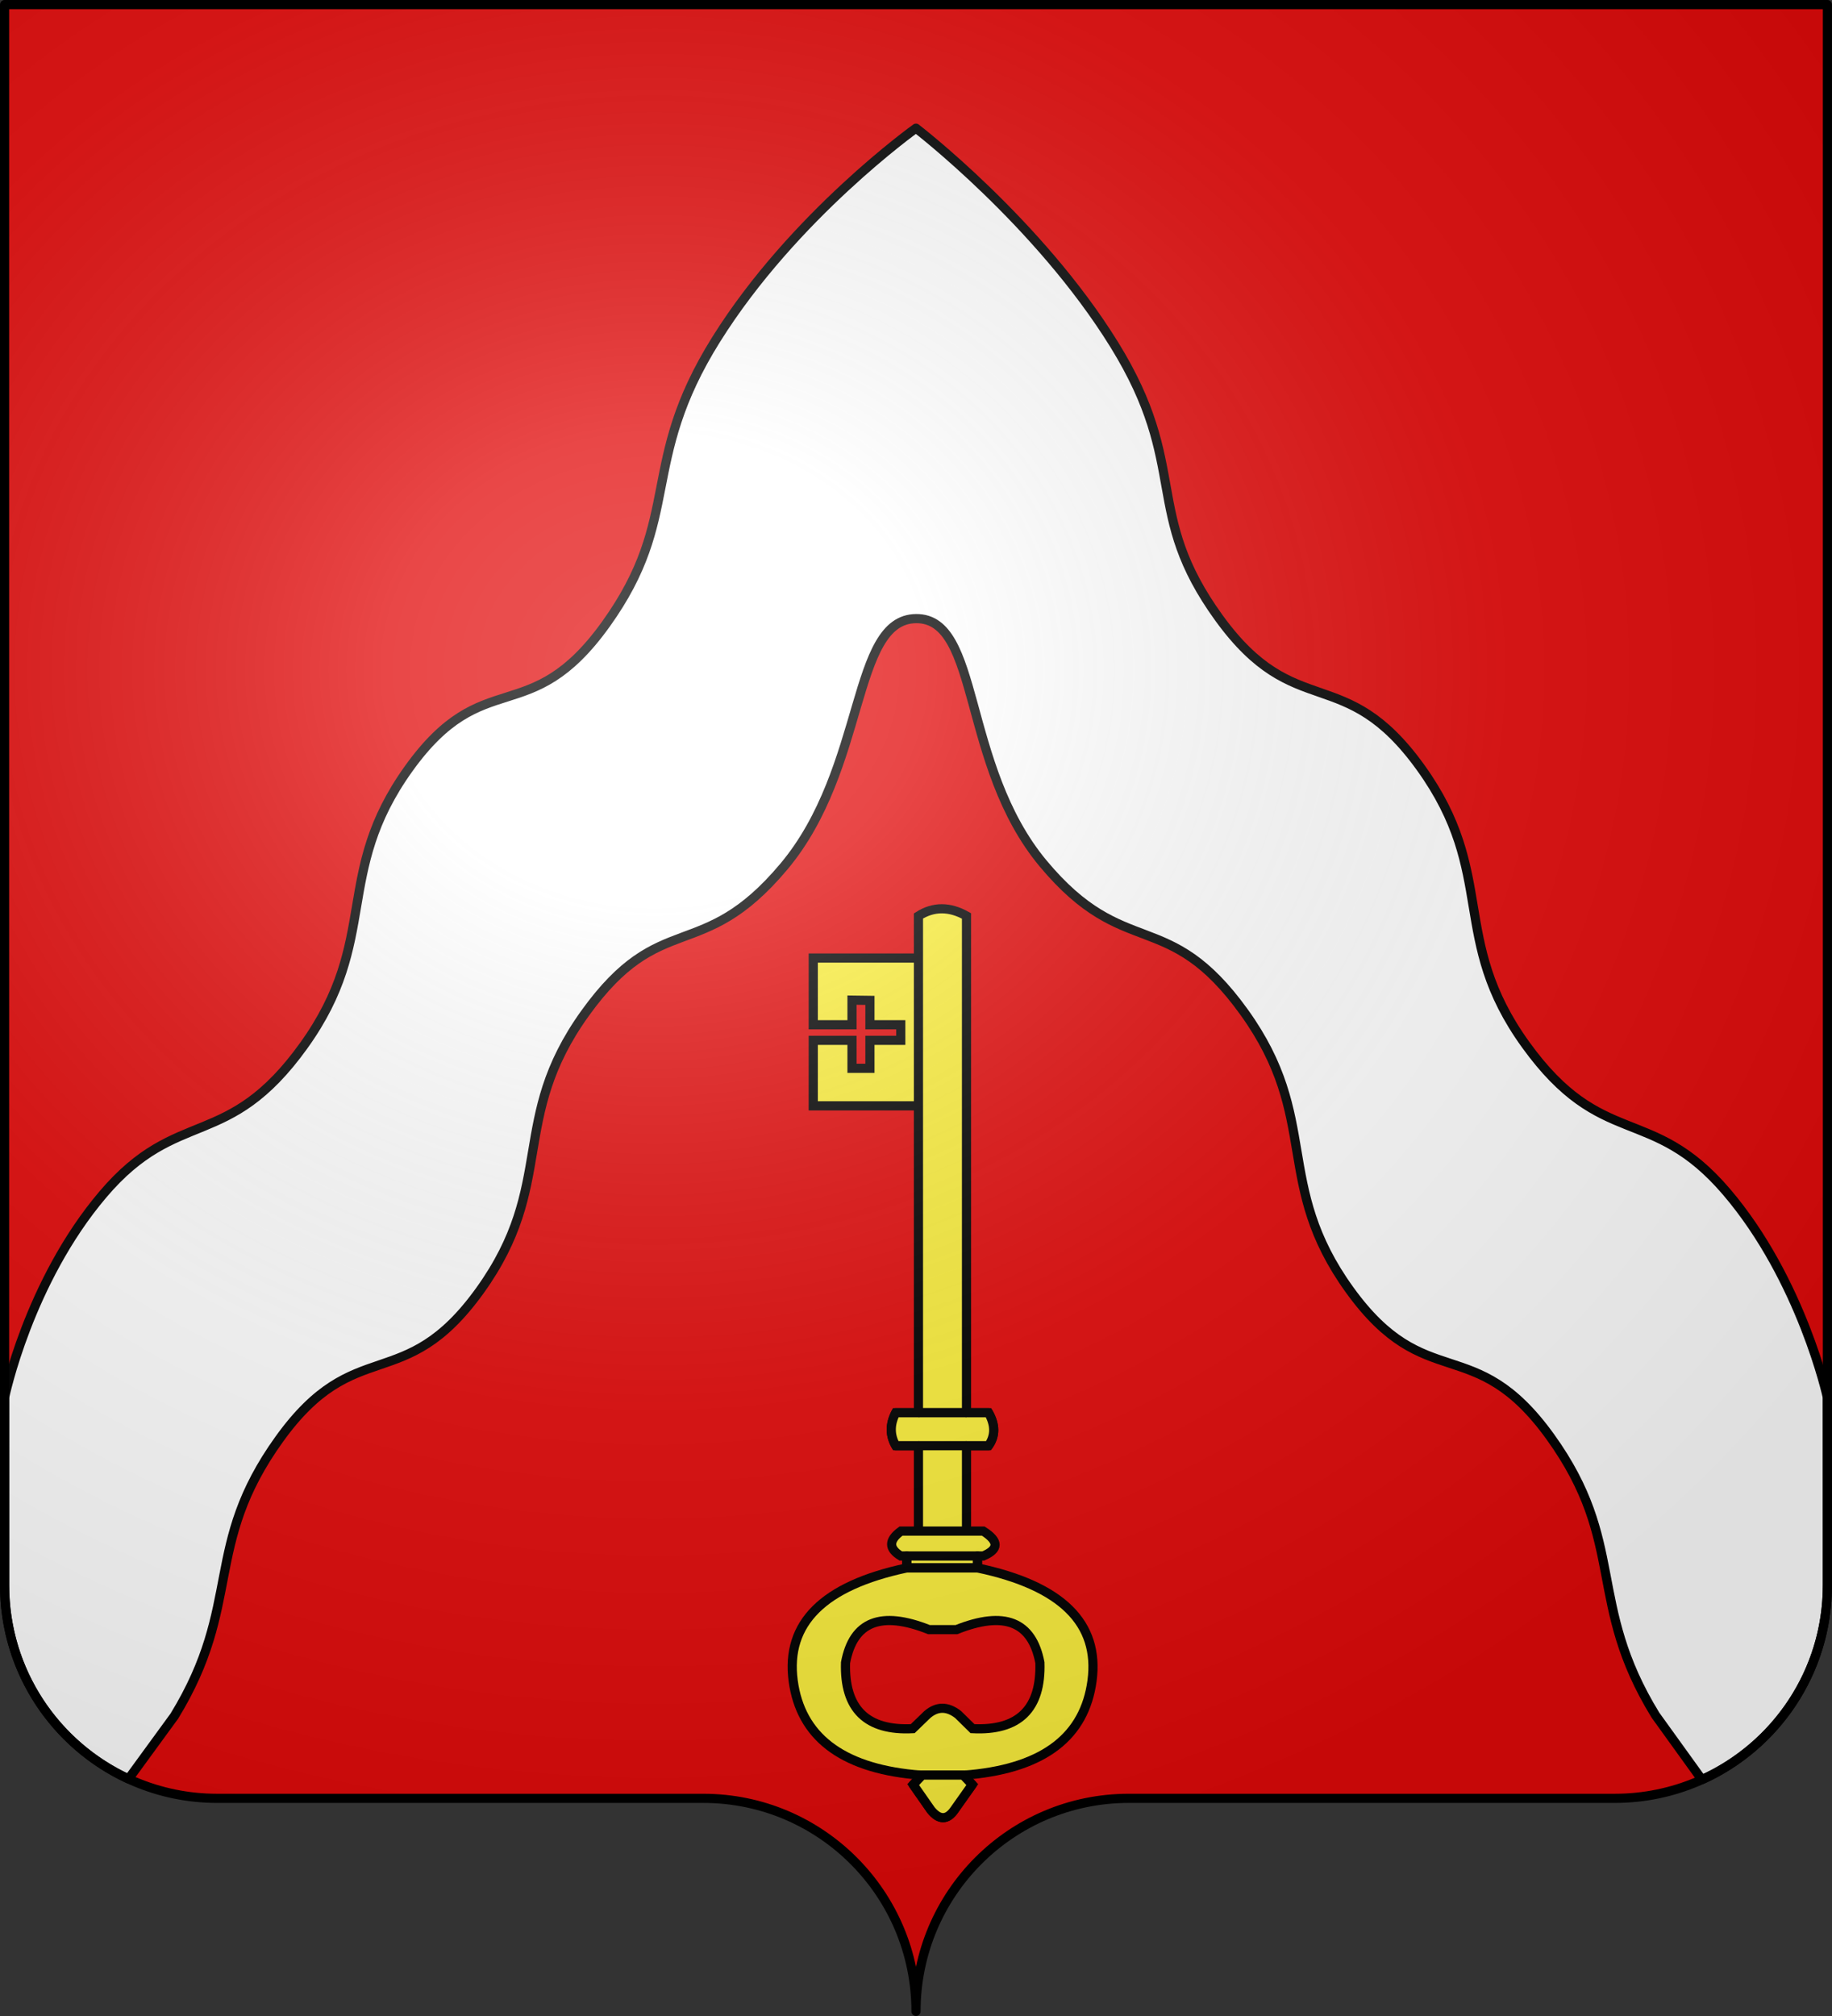
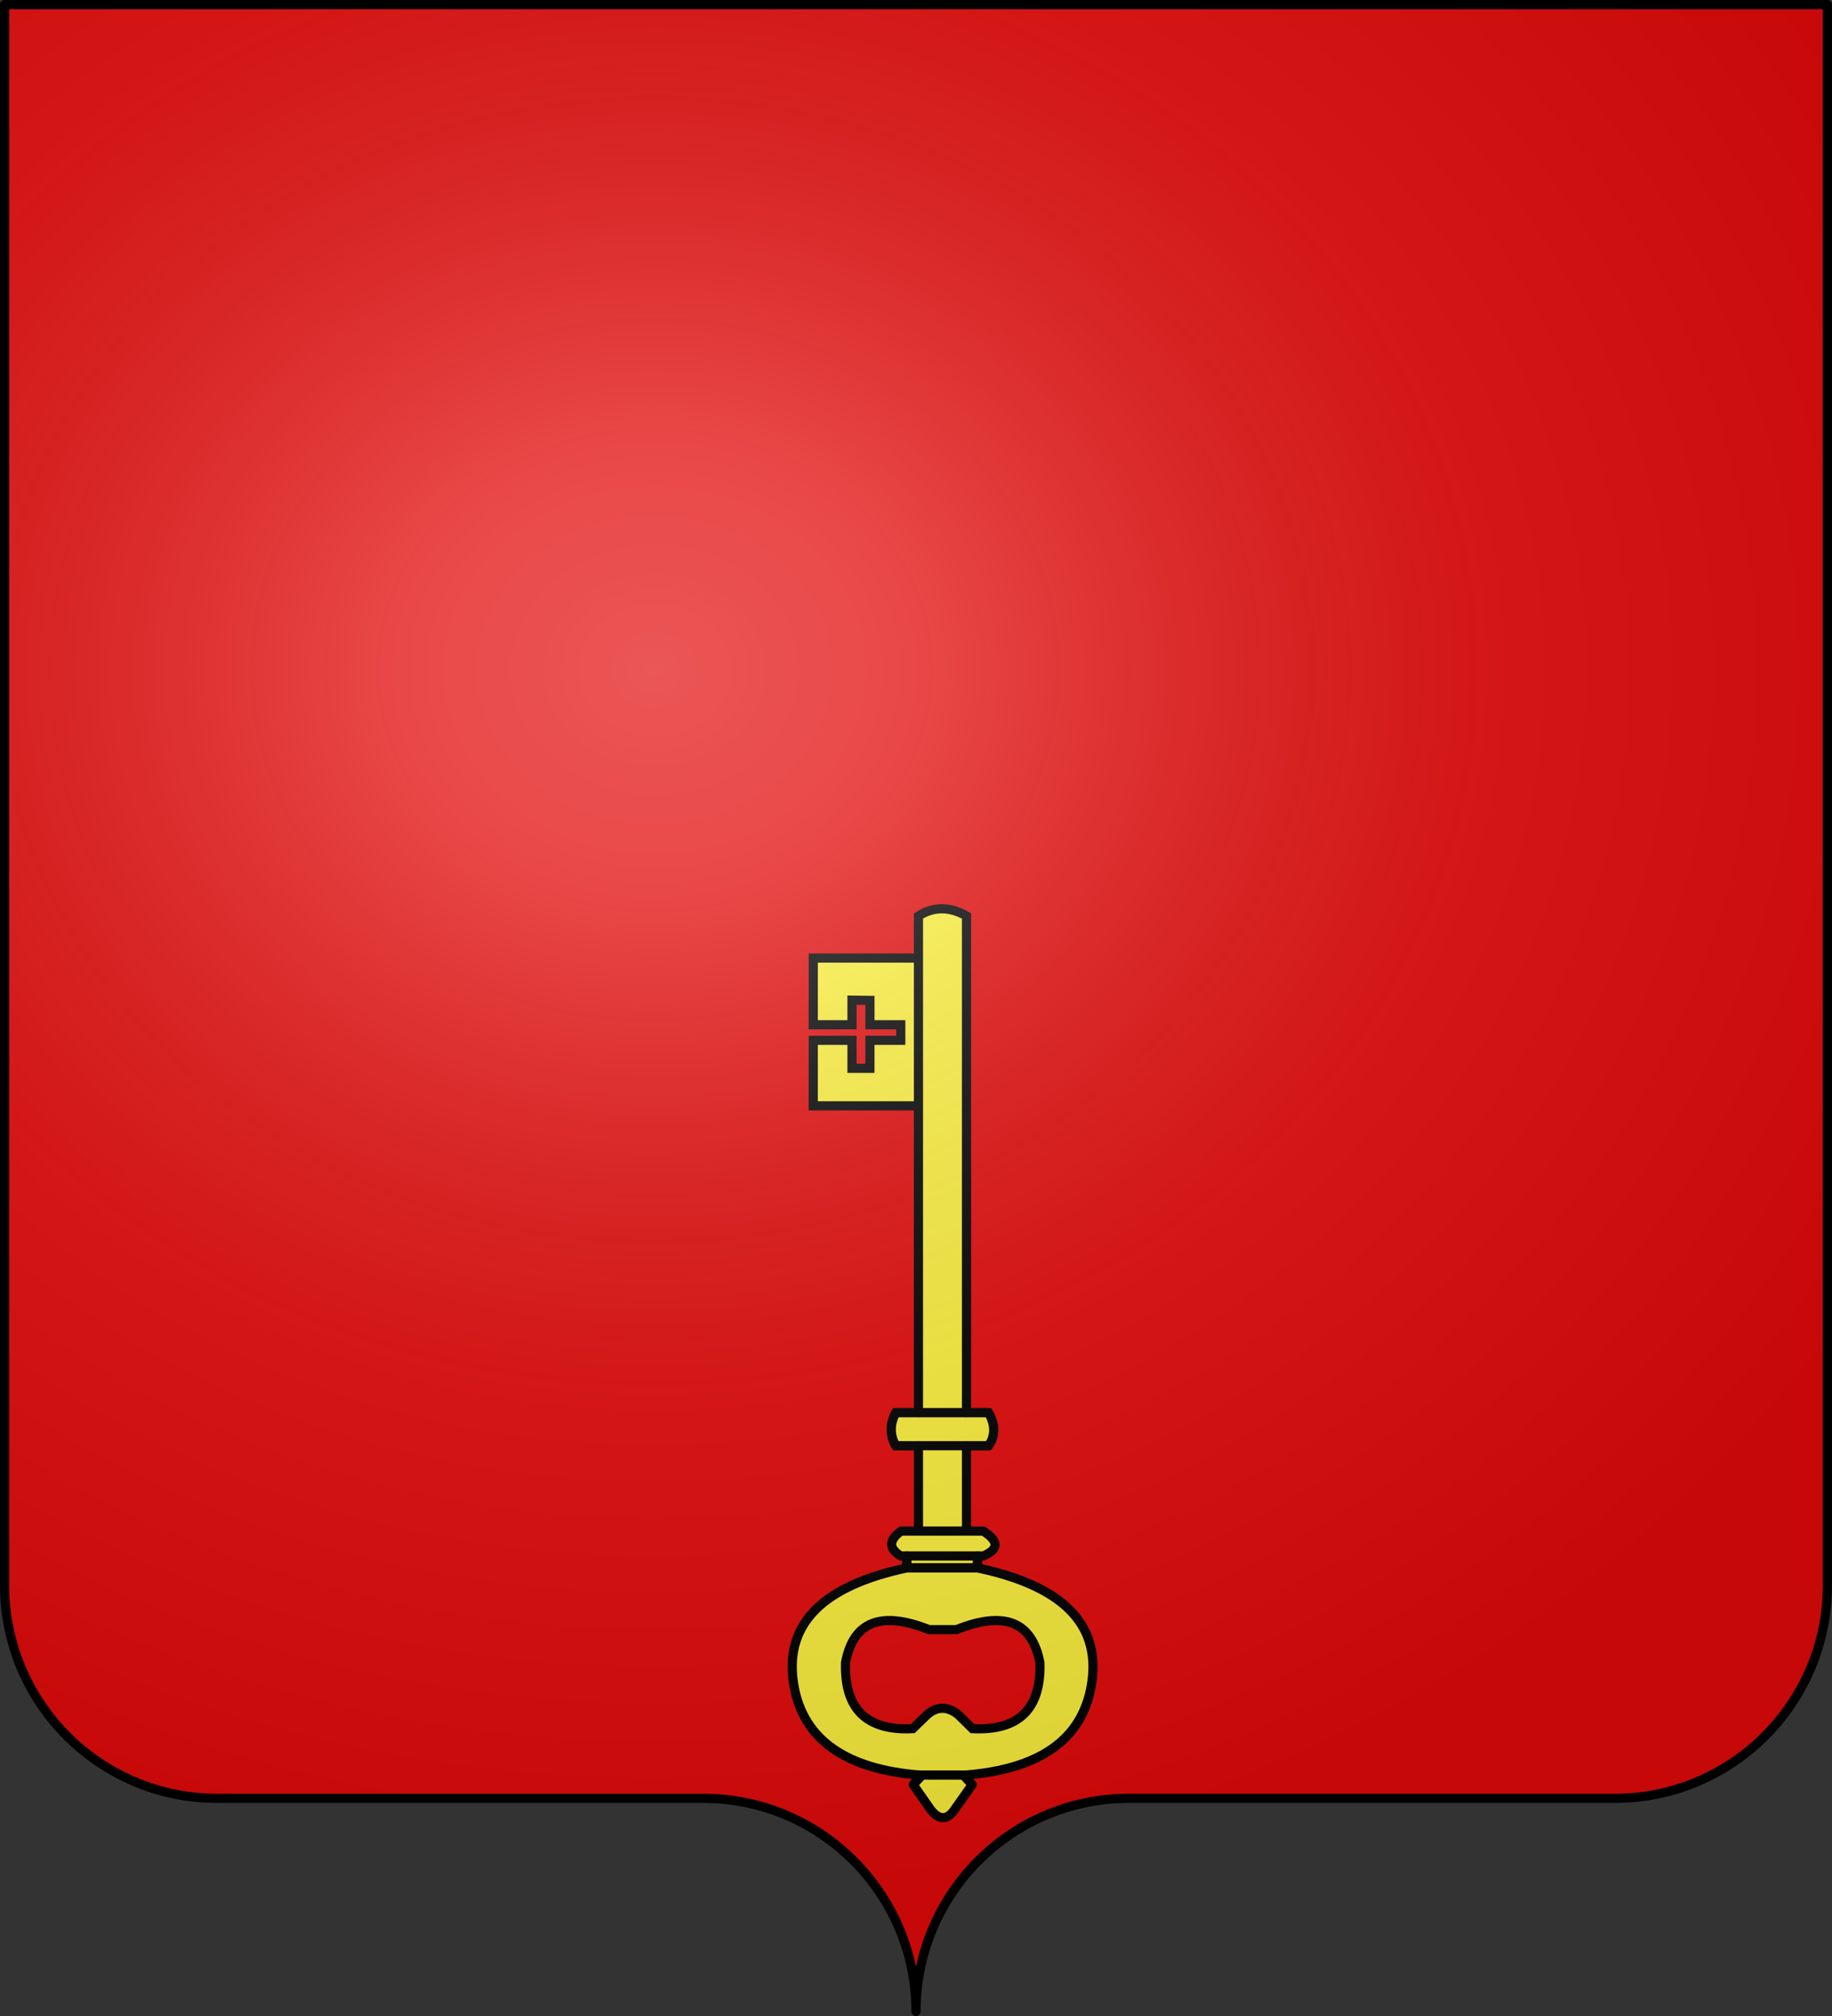
<svg xmlns="http://www.w3.org/2000/svg" xmlns:xlink="http://www.w3.org/1999/xlink" width="600.003" height="660" version="1.0">
  <rect width="100%" height="100%" fill="#333333" stroke="none" />
  <desc>Flag of Canton of Valais (Wallis)</desc>
  <defs>
    <radialGradient xlink:href="#a" id="b" cx="285.186" cy="200.448" r="300" fx="285.186" fy="200.448" gradientTransform="matrix(1.551 0 0 1.35 -152.894 151.099)" gradientUnits="userSpaceOnUse" />
    <linearGradient id="a">
      <stop offset="0" style="stop-color:white;stop-opacity:.314" />
      <stop offset=".19" style="stop-color:white;stop-opacity:.251" />
      <stop offset=".6" style="stop-color:#6b6b6b;stop-opacity:.125" />
      <stop offset="1" style="stop-color:black;stop-opacity:.125" />
    </linearGradient>
  </defs>
  <g style="display:inline">
    <g style="fill:#e20909">
      <g style="fill:#e20909;stroke:none;display:inline">
        <path d="M375 860.862c0-38.504 31.203-69.753 69.65-69.753h159.2c38.447 0 69.65-31.25 69.65-69.754V203.862h-597v517.493c0 38.504 31.203 69.754 69.65 69.754h159.2c38.447 0 69.65 31.25 69.65 69.753" style="fill:#e20909;fill-opacity:1;fill-rule:nonzero;stroke:none;stroke-width:3;stroke-linecap:round;stroke-linejoin:round;stroke-miterlimit:4;stroke-dasharray:none;stroke-dashoffset:0;stroke-opacity:1;display:inline" transform="translate(-75 -202.362)" />
      </g>
    </g>
  </g>
  <g style="display:inline">
-     <path d="m600.545 457.476.014 43.618v17.899c0 28.317-16.876 52.71-41.098 63.636l-15.207-21.1c-22.678-36.891-9.374-56.285-34.423-91.1-25.048-34.817-40.702-13.408-65.77-48.164-25.07-34.755-9.416-55.966-34.505-90.857-25.088-34.892-38.974-16.488-65.85-48.708s-20.423-80.428-41.654-80.176c-21.23.253-16.157 48.86-43.268 81.187-27.112 32.328-40.297 13.434-65.177 48.125-24.88 34.69-9.312 55.796-34.341 90.638s-40.75 13.89-65.778 48.73-11.853 53.922-34.335 90.63l-15 20.558c-23.944-11.038-40.58-35.284-40.58-63.399v-19.86L3.56 457.52s7.777-37.77 32.273-66.572c24.496-28.803 40.694-13.813 65.711-48.638 25.018-34.825 9.611-56.155 34.359-90.662 24.747-34.508 39.458-12.245 64.631-47.368s10.682-52.545 36.061-93.123c25.38-40.578 65.457-69.19 65.457-69.19s40.126 30.773 64.935 70.858 9.21 54.857 34.303 89.482 40.958 14.095 66.068 49.02c25.11 34.924 9.342 55.976 34.37 90.678 25.029 34.703 41.038 19.262 65.742 48.13s33.075 67.342 33.075 67.342" style="fill:#fff;fill-opacity:1;fill-rule:nonzero;stroke:#000;stroke-width:3.001;stroke-linecap:round;stroke-linejoin:round;stroke-miterlimit:4;stroke-dasharray:none;stroke-dashoffset:0;stroke-opacity:1" transform="translate(-2.06)" />
    <g style="stroke:#000;fill:#fcef3c;stroke-width:3.831">
      <path d="M489.6 293.6v207.7h20.1V293.6q-10.65-6-20.1 0zM461.8 339.1v-10.3l7.5.1v10.2h12.9v6.5h-12.9v11.7h-7.5v-11.7h-16.2V373h44v-61.8h-44v27.9h16.2z" style="fill:#fcef3c;stroke:#000;stroke-width:3.831" transform="matrix(.783 0 0 .783 -82.55 69.977)" />
      <path d="M480.1 501.3q-3.75 7.2 0 13.8h38.8q4.348-6.15 0-13.8h-38.8zM509.7 515.1h-20.1v35.7h20.1zM516.7 561.2c6.6-2.8 6.6-6.2 0-10.4h-34.4c-5.2 3.8-5.2 7.3-.1 10.4h34.5zM514.3 566.2v-5h-29.6v5z" style="fill:#fcef3c;stroke:#000;stroke-width:3.831" transform="matrix(.783 0 0 .783 -82.55 69.977)" />
      <path d="M437.2 613.4c3.1 23.1 20 36.199 50.5 39.199 1.1.101 2.3.2 3.5.2h17.1c1.101 0 2.3-.1 3.3-.2 30.7-3 47.5-16.1 50.601-39.199 3.2-24.101-12.7-39.801-47.9-47.2h-29.6C449.8 573.6 434 589.3 437.2 613.4zM494 592h11.5c20-8 31.6-3.4 34.9 13.8.6 19.3-8.801 28.601-28.2 27.601l-6-5.9q-6.75-5.25-12.9 0l-6.1 5.9c-19.3 1-28.7-8.301-28.1-27.601 3.2-17.2 14.8-21.8 34.9-13.8z" style="fill:#fcef3c;stroke:#000;stroke-width:3.831" transform="matrix(.783 0 0 .783 -82.55 69.977)" />
-       <path d="M508.3 652.8h-17.1l-3.8 4 7.4 10.601c3.5 4.3 6.8 4.3 9.8 0l7.5-10.601z" style="stroke:#000;fill:#fcef3c;stroke-width:3.831" transform="matrix(.783 0 0 .783 -82.55 69.977)" />
      <path d="M489.6 501.3h-9.5q-3.75 7.2 0 13.8h9.5M509.7 515.1h9.2q4.348-6.15 0-13.8h-9.2M514.3 566.2v-5M484.7 561.2v5M508.3 652.8h-17.1M491.2 652.8l-3.8 4 7.4 10.601c3.5 4.3 6.8 4.3 9.8 0l7.5-10.601-3.8-4" style="fill:#fcef3c;stroke:#000;stroke-width:3.831;stroke-linecap:round;stroke-linejoin:round" transform="matrix(.783 0 0 .783 -82.55 69.977)" />
    </g>
  </g>
  <g style="display:inline">
    <path d="M76.5 203.862v517.491c0 38.505 31.203 69.755 69.65 69.755h159.2c38.447 0 69.65 31.25 69.65 69.754 0-38.504 31.203-69.754 69.65-69.754h159.2c38.447 0 69.65-31.25 69.65-69.755v-517.49z" style="fill:url(#b);fill-opacity:1;fill-rule:evenodd;stroke:none;stroke-width:3;stroke-linecap:butt;stroke-linejoin:miter;stroke-miterlimit:4;stroke-dasharray:none;stroke-opacity:1;display:inline" transform="translate(-75 -202.362)" />
  </g>
  <g style="display:inline">
    <path d="M302.06 658.5c0-38.504 31.203-69.753 69.65-69.753h159.2c38.446 0 69.65-31.25 69.65-69.754V1.5h-597v517.493c0 38.504 31.203 69.754 69.65 69.754h159.2c38.446 0 69.65 31.25 69.65 69.753" style="fill:none;fill-opacity:1;fill-rule:nonzero;stroke:#000;stroke-width:3;stroke-linecap:round;stroke-linejoin:round;stroke-miterlimit:4;stroke-dasharray:none;stroke-dashoffset:0;stroke-opacity:1;display:inline" transform="translate(-2.06)" />
  </g>
</svg>